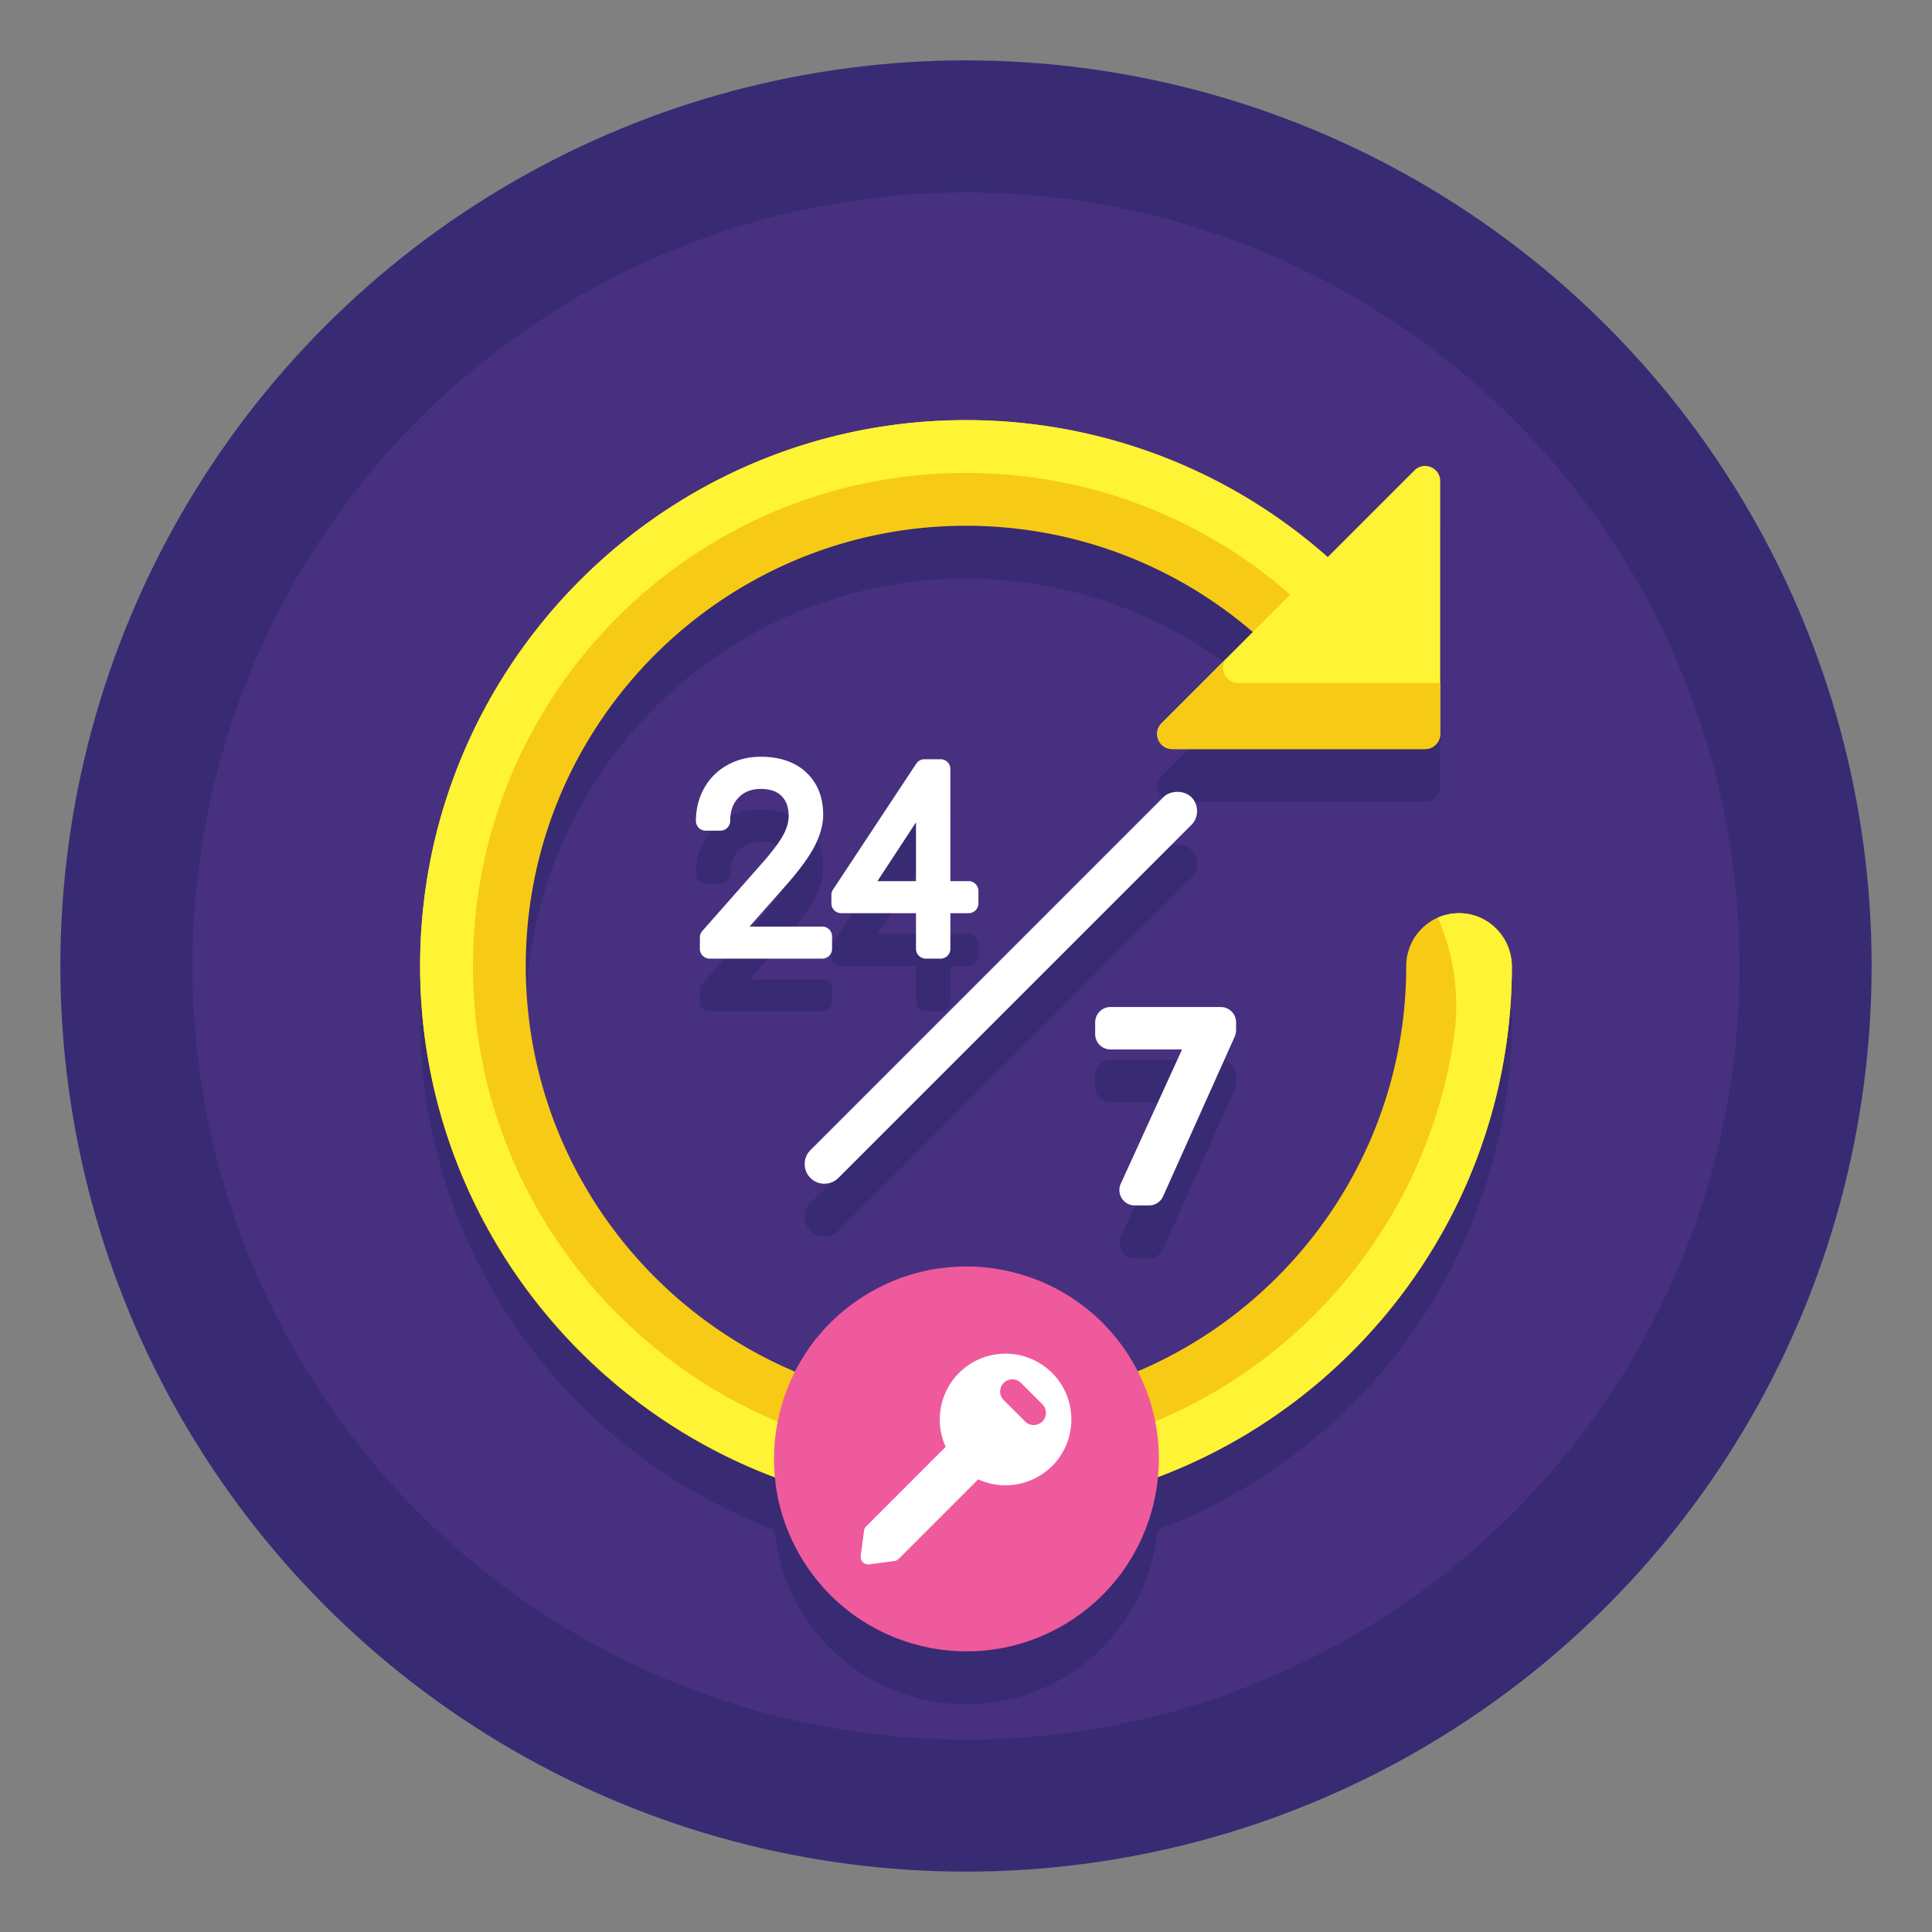
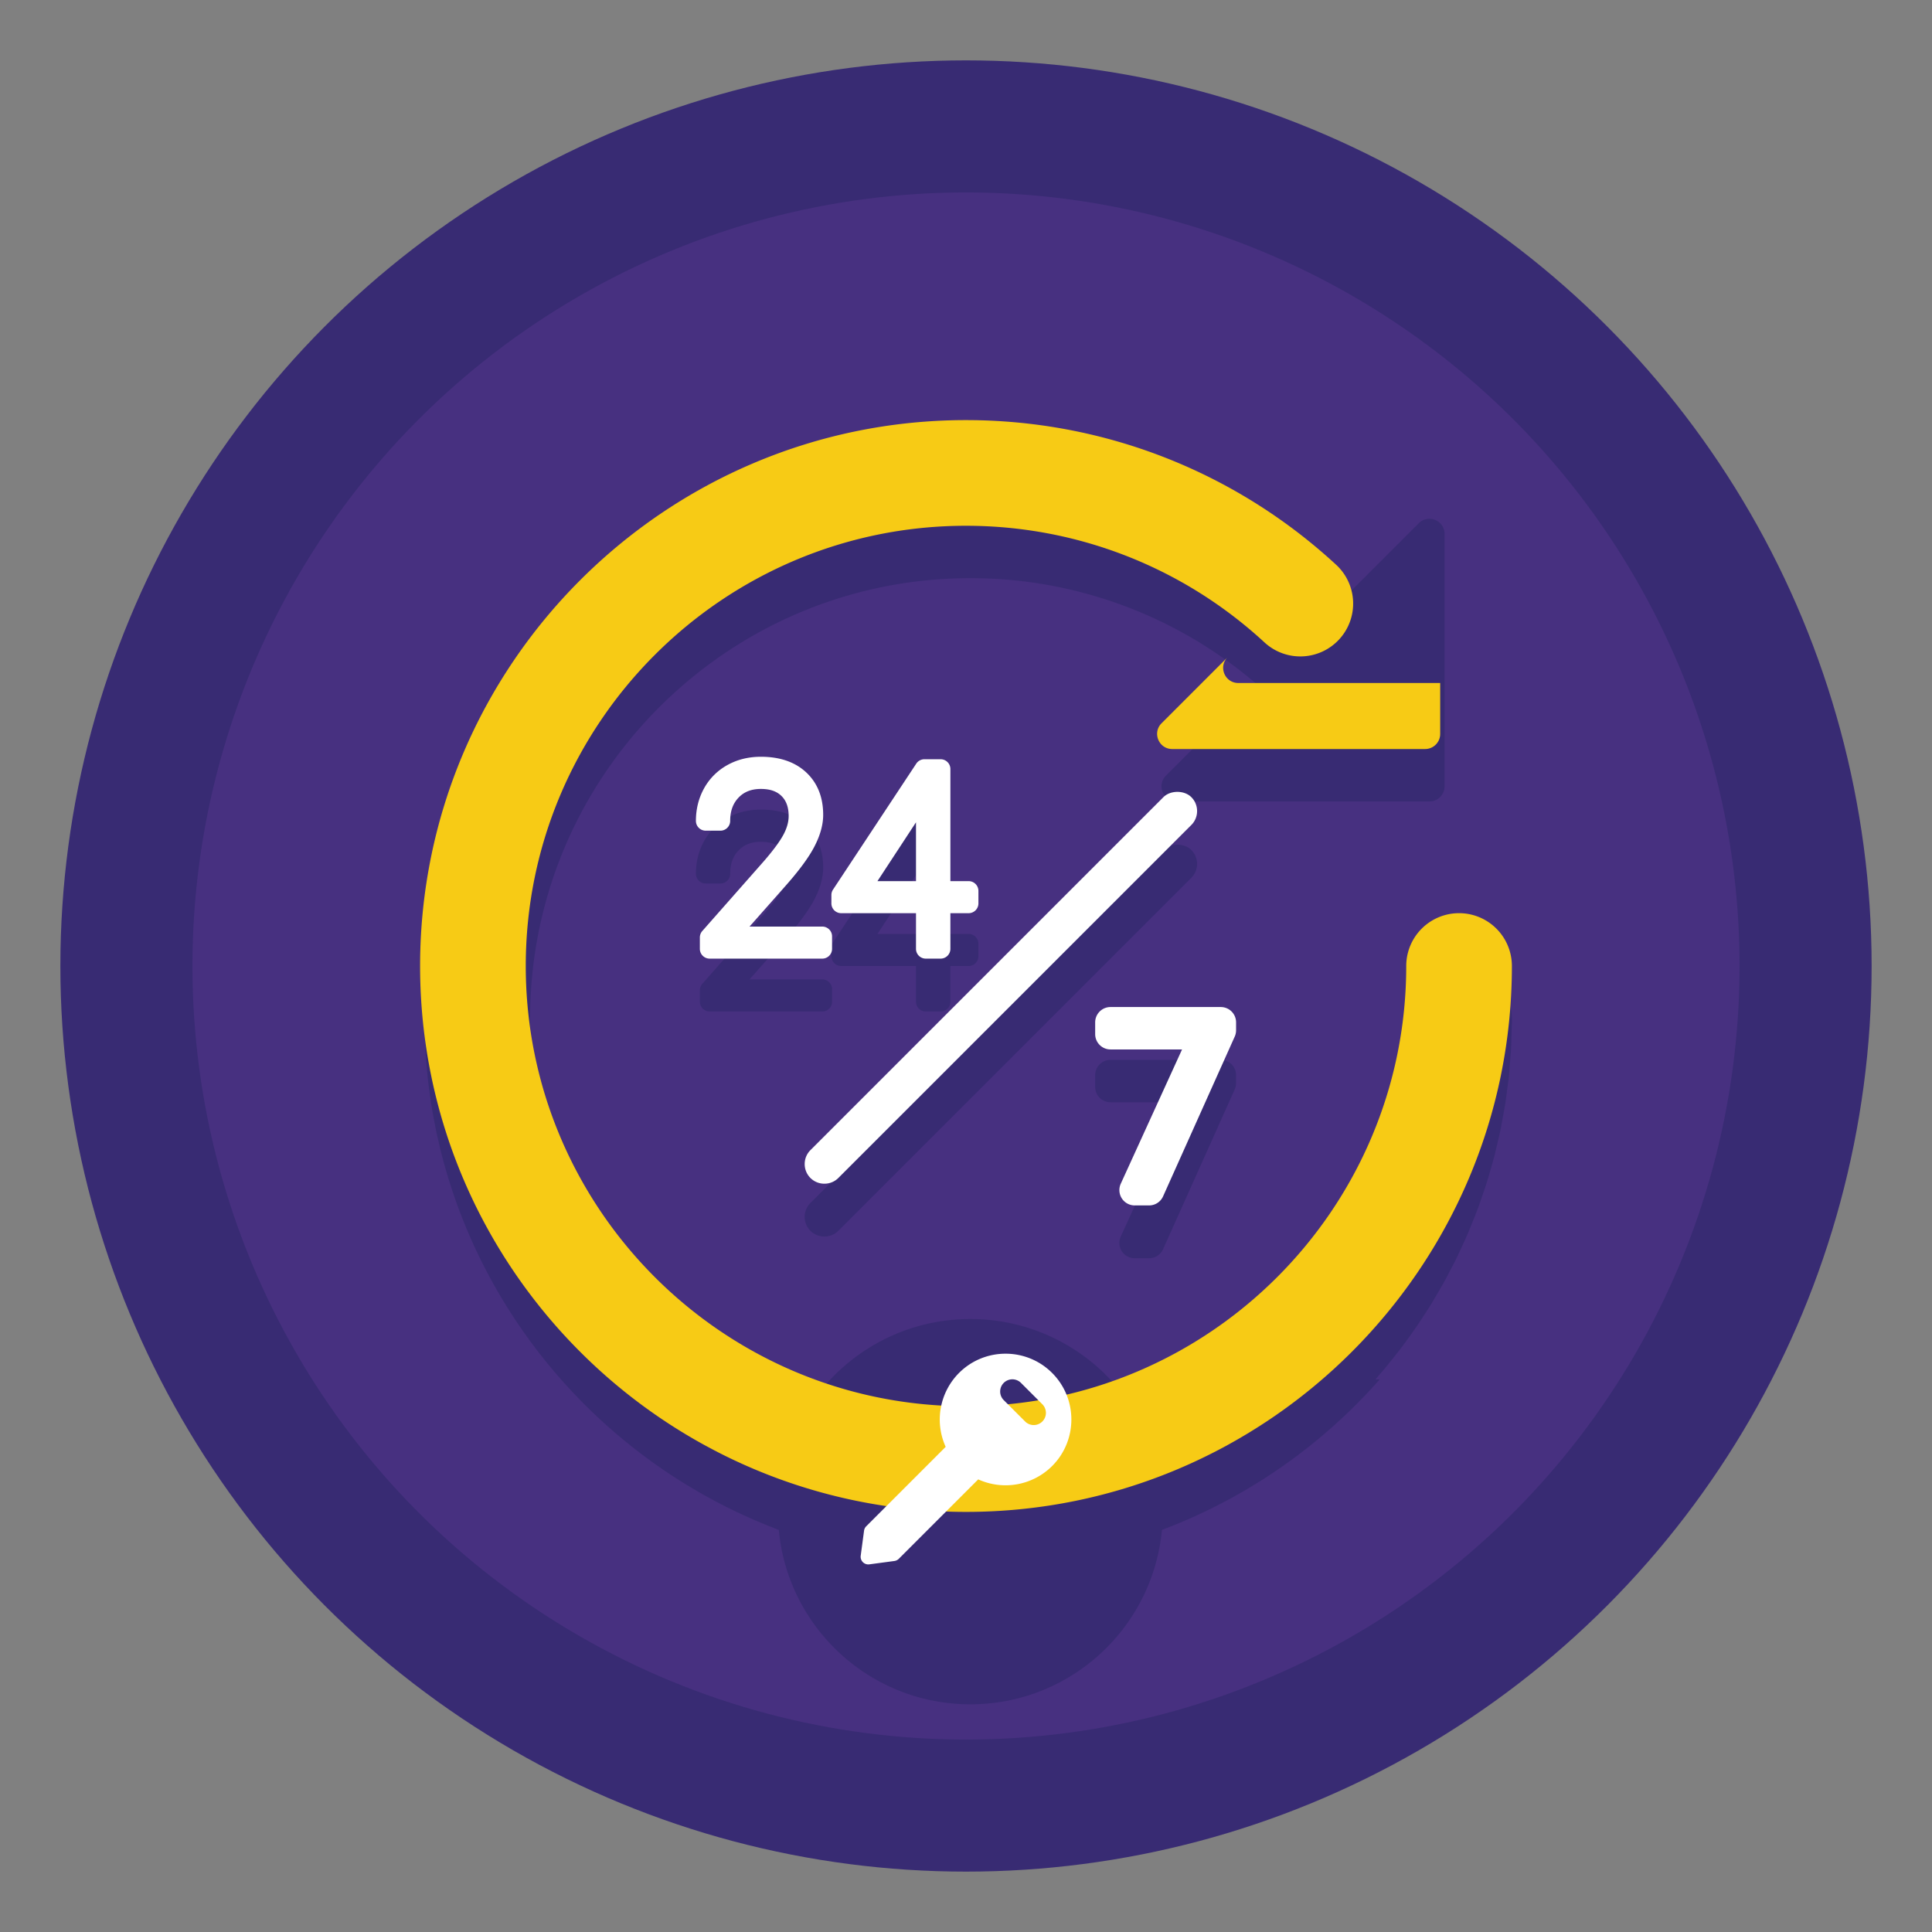
<svg xmlns="http://www.w3.org/2000/svg" height="512" viewBox="0 0 256 256" width="512">
  <rect x="0" y="0" width="256" height="256" fill="#808080" stroke="none" />
  <switch>
    <g>
      <circle cx="128" cy="128" fill="#382b73" r="120" />
      <circle cx="128" cy="128" fill="#473080" r="102.5" />
      <g fill="#382b73">
-         <path d="M182.239 182.78c.373-.423.745-.847 1.109-1.28.391-.465.772-.938 1.152-1.413a74.65 74.65 0 0 0 1.047-1.331c.369-.484.727-.977 1.084-1.47.331-.458.662-.915.982-1.38.346-.503.68-1.014 1.014-1.526.308-.473.617-.945.915-1.425.323-.522.632-1.052.942-1.582.285-.487.571-.973.845-1.468.298-.538.581-1.086.866-1.632.261-.501.525-1.001.774-1.509.273-.556.529-1.12.788-1.684.236-.513.475-1.025.699-1.545.247-.573.476-1.154.709-1.734.21-.525.425-1.047.623-1.577.22-.589.421-1.187.626-1.783.184-.535.373-1.066.545-1.606.192-.606.364-1.22.541-1.833.156-.543.32-1.082.464-1.63.164-.623.305-1.254.452-1.883.128-.549.265-1.094.381-1.648.134-.641.244-1.29.361-1.936.1-.552.21-1.102.297-1.658.104-.661.181-1.33.267-1.996.071-.552.153-1.101.211-1.657.072-.685.116-1.377.168-2.068.042-.547.096-1.09.125-1.64.038-.715.046-1.437.063-2.157.012-.494.042-.984.043-1.48 0-.029-.003-.057-.004-.085 0-.054.004-.107.004-.162a6.998 6.998 0 0 0-5.05-6.719l-.003-.001a6.846 6.846 0 0 0-.609-.149c-.1-.02-.202-.031-.303-.046-.121-.018-.241-.039-.364-.051l-.042-.006c-.049-.004-.096 0-.145-.003-.16-.011-.319-.024-.482-.024-.057 0-.111.007-.168.009-.092.002-.183.008-.275.014a6.897 6.897 0 0 0-.578.06c-.076.011-.152.021-.227.035a7.057 7.057 0 0 0-.744.174l-.02.005a6.998 6.998 0 0 0-4.989 6.703c0 24.116-14.711 44.861-35.63 53.733-4.223-8.248-12.801-13.898-22.704-13.898s-18.481 5.649-22.704 13.898c-20.919-8.872-35.63-29.617-35.63-53.733 0-32.165 26.169-58.333 58.334-58.333a58.14 58.14 0 0 1 37.996 14.087l-3.332 3.332-8.75 8.75c-1.26 1.26-.368 3.414 1.414 3.414h33.505a2 2 0 0 0 2-2V70.745c0-1.782-2.154-2.674-3.414-1.414l-11.505 11.505-.292-.256c-.412-.361-.816-.731-1.235-1.081-.449-.376-.911-.73-1.368-1.094-.425-.339-.843-.687-1.275-1.015-.462-.352-.938-.682-1.407-1.022-.441-.319-.875-.647-1.322-.956-.474-.327-.96-.632-1.44-.946-.456-.299-.905-.607-1.367-.895-.493-.307-.997-.592-1.497-.887-.462-.272-.918-.556-1.385-.817-.508-.285-1.028-.547-1.542-.819-.471-.249-.936-.509-1.411-.747-.52-.261-1.051-.498-1.577-.746-.481-.226-.956-.464-1.441-.679-.535-.237-1.079-.451-1.619-.676-.487-.202-.969-.416-1.461-.608-.547-.213-1.103-.402-1.655-.602-.494-.179-.984-.369-1.482-.537-.562-.189-1.132-.355-1.699-.53-.496-.154-.988-.32-1.488-.463-.576-.165-1.16-.305-1.741-.456-.498-.129-.993-.271-1.494-.39-.595-.141-1.197-.256-1.796-.382-.494-.104-.984-.22-1.48-.314-.625-.118-1.257-.209-1.886-.31-.477-.077-.95-.167-1.429-.234-.676-.095-1.357-.162-2.037-.238-.437-.049-.871-.112-1.31-.153-.745-.07-1.496-.111-2.245-.157-.378-.023-.753-.061-1.132-.079a72.508 72.508 0 0 0-7.143.017c-.422.022-.837.067-1.256.096-.815.056-1.632.106-2.439.189-.494.051-.98.127-1.471.187-.725.09-1.453.17-2.171.281-.517.08-1.026.185-1.54.276-.682.121-1.368.232-2.044.372-.526.109-1.042.242-1.564.362-.653.151-1.31.292-1.956.46-.529.138-1.049.299-1.573.448-.628.178-1.259.348-1.879.543-.528.166-1.045.354-1.568.532-.605.206-1.215.403-1.813.624-.521.193-1.032.407-1.547.611-.587.233-1.177.458-1.756.705-.513.219-1.016.459-1.523.689-.568.258-1.139.51-1.699.782-.503.245-.994.509-1.491.765-.55.284-1.103.561-1.645.858-.49.269-.968.556-1.451.835-.533.309-1.069.612-1.593.933-.477.293-.943.603-1.413.907-.513.332-1.03.659-1.535 1.003-.464.317-.916.649-1.372.976-.494.354-.991.704-1.476 1.07-.448.339-.884.692-1.325 1.041-.475.377-.953.749-1.418 1.137-.432.36-.851.734-1.273 1.103-.456.399-.914.794-1.36 1.203-.414.381-.815.774-1.22 1.164-.435.419-.873.835-1.298 1.265-.396.401-.779.813-1.166 1.223-.414.439-.83.875-1.233 1.324-.377.42-.742.851-1.109 1.28-.392.457-.785.913-1.165 1.379-.358.439-.703.889-1.051 1.336-.369.475-.739.948-1.096 1.432-.337.457-.662.924-.989 1.389-.345.492-.691.982-1.025 1.483-.315.474-.618.956-.922 1.437-.322.51-.645 1.019-.955 1.537-.292.489-.572.986-.853 1.482-.297.525-.594 1.05-.879 1.582-.27.506-.527 1.019-.786 1.532a71.962 71.962 0 0 0-.8 1.625c-.246.52-.479 1.046-.712 1.573-.246.554-.49 1.108-.722 1.669a70.132 70.132 0 0 0-.637 1.613 67.18 67.18 0 0 0-.639 1.708c-.195.547-.378 1.1-.56 1.653a68.088 68.088 0 0 0-.555 1.745c-.168.56-.325 1.123-.481 1.689a70.596 70.596 0 0 0-.469 1.782 70.28 70.28 0 0 0-.398 1.719 72.282 72.282 0 0 0-.381 1.818c-.113.58-.215 1.164-.313 1.75a70.346 70.346 0 0 0-.29 1.848 74.488 74.488 0 0 0-.227 1.779c-.073.623-.14 1.248-.197 1.876a76.994 76.994 0 0 0-.286 5.537c-.005.34-.026.677-.026 1.018 0 .305.019.606.023.911.004.296-.008.588-.001.884.008.338.036.671.049 1.008.022.568.048 1.133.083 1.698.039.622.087 1.241.142 1.859a75.2 75.2 0 0 0 .175 1.789c.062.545.133 1.086.207 1.626.091.673.187 1.345.297 2.012.069.419.147.834.224 1.25.144.788.295 1.573.465 2.352.054.248.115.494.172.741.216.943.445 1.881.697 2.81l.023.081c6.016 22.043 22.214 39.913 43.211 48.236l.036.014c.383.151.762.308 1.148.454 1.206 12.96 12.107 23.106 25.382 23.106s24.176-10.146 25.382-23.106l.111-.044a75.98 75.98 0 0 0 1.601-.632 71.12 71.12 0 0 0 1.705-.712 75.918 75.918 0 0 0 1.562-.707 70.157 70.157 0 0 0 1.66-.793 68.081 68.081 0 0 0 1.522-.781 69.424 69.424 0 0 0 1.612-.871c.497-.278.989-.562 1.478-.851a70.715 70.715 0 0 0 5.895-3.874c.49-.357.974-.72 1.454-1.09a71.82 71.82 0 0 0 5.362-4.549c.413-.386.823-.774 1.227-1.169.434-.425.859-.857 1.282-1.292.393-.404.783-.81 1.167-1.224.414-.446.818-.899 1.22-1.355z" />
+         <path d="M182.239 182.78c.373-.423.745-.847 1.109-1.28.391-.465.772-.938 1.152-1.413a74.65 74.65 0 0 0 1.047-1.331c.369-.484.727-.977 1.084-1.47.331-.458.662-.915.982-1.38.346-.503.68-1.014 1.014-1.526.308-.473.617-.945.915-1.425.323-.522.632-1.052.942-1.582.285-.487.571-.973.845-1.468.298-.538.581-1.086.866-1.632.261-.501.525-1.001.774-1.509.273-.556.529-1.12.788-1.684.236-.513.475-1.025.699-1.545.247-.573.476-1.154.709-1.734.21-.525.425-1.047.623-1.577.22-.589.421-1.187.626-1.783.184-.535.373-1.066.545-1.606.192-.606.364-1.22.541-1.833.156-.543.32-1.082.464-1.63.164-.623.305-1.254.452-1.883.128-.549.265-1.094.381-1.648.134-.641.244-1.29.361-1.936.1-.552.21-1.102.297-1.658.104-.661.181-1.33.267-1.996.071-.552.153-1.101.211-1.657.072-.685.116-1.377.168-2.068.042-.547.096-1.09.125-1.64.038-.715.046-1.437.063-2.157.012-.494.042-.984.043-1.48 0-.029-.003-.057-.004-.085 0-.054.004-.107.004-.162a6.998 6.998 0 0 0-5.05-6.719l-.003-.001a6.846 6.846 0 0 0-.609-.149c-.1-.02-.202-.031-.303-.046-.121-.018-.241-.039-.364-.051l-.042-.006c-.049-.004-.096 0-.145-.003-.16-.011-.319-.024-.482-.024-.057 0-.111.007-.168.009-.092.002-.183.008-.275.014c-.076.011-.152.021-.227.035a7.057 7.057 0 0 0-.744.174l-.02.005a6.998 6.998 0 0 0-4.989 6.703c0 24.116-14.711 44.861-35.63 53.733-4.223-8.248-12.801-13.898-22.704-13.898s-18.481 5.649-22.704 13.898c-20.919-8.872-35.63-29.617-35.63-53.733 0-32.165 26.169-58.333 58.334-58.333a58.14 58.14 0 0 1 37.996 14.087l-3.332 3.332-8.75 8.75c-1.26 1.26-.368 3.414 1.414 3.414h33.505a2 2 0 0 0 2-2V70.745c0-1.782-2.154-2.674-3.414-1.414l-11.505 11.505-.292-.256c-.412-.361-.816-.731-1.235-1.081-.449-.376-.911-.73-1.368-1.094-.425-.339-.843-.687-1.275-1.015-.462-.352-.938-.682-1.407-1.022-.441-.319-.875-.647-1.322-.956-.474-.327-.96-.632-1.44-.946-.456-.299-.905-.607-1.367-.895-.493-.307-.997-.592-1.497-.887-.462-.272-.918-.556-1.385-.817-.508-.285-1.028-.547-1.542-.819-.471-.249-.936-.509-1.411-.747-.52-.261-1.051-.498-1.577-.746-.481-.226-.956-.464-1.441-.679-.535-.237-1.079-.451-1.619-.676-.487-.202-.969-.416-1.461-.608-.547-.213-1.103-.402-1.655-.602-.494-.179-.984-.369-1.482-.537-.562-.189-1.132-.355-1.699-.53-.496-.154-.988-.32-1.488-.463-.576-.165-1.16-.305-1.741-.456-.498-.129-.993-.271-1.494-.39-.595-.141-1.197-.256-1.796-.382-.494-.104-.984-.22-1.48-.314-.625-.118-1.257-.209-1.886-.31-.477-.077-.95-.167-1.429-.234-.676-.095-1.357-.162-2.037-.238-.437-.049-.871-.112-1.31-.153-.745-.07-1.496-.111-2.245-.157-.378-.023-.753-.061-1.132-.079a72.508 72.508 0 0 0-7.143.017c-.422.022-.837.067-1.256.096-.815.056-1.632.106-2.439.189-.494.051-.98.127-1.471.187-.725.09-1.453.17-2.171.281-.517.08-1.026.185-1.54.276-.682.121-1.368.232-2.044.372-.526.109-1.042.242-1.564.362-.653.151-1.31.292-1.956.46-.529.138-1.049.299-1.573.448-.628.178-1.259.348-1.879.543-.528.166-1.045.354-1.568.532-.605.206-1.215.403-1.813.624-.521.193-1.032.407-1.547.611-.587.233-1.177.458-1.756.705-.513.219-1.016.459-1.523.689-.568.258-1.139.51-1.699.782-.503.245-.994.509-1.491.765-.55.284-1.103.561-1.645.858-.49.269-.968.556-1.451.835-.533.309-1.069.612-1.593.933-.477.293-.943.603-1.413.907-.513.332-1.03.659-1.535 1.003-.464.317-.916.649-1.372.976-.494.354-.991.704-1.476 1.07-.448.339-.884.692-1.325 1.041-.475.377-.953.749-1.418 1.137-.432.36-.851.734-1.273 1.103-.456.399-.914.794-1.36 1.203-.414.381-.815.774-1.22 1.164-.435.419-.873.835-1.298 1.265-.396.401-.779.813-1.166 1.223-.414.439-.83.875-1.233 1.324-.377.42-.742.851-1.109 1.28-.392.457-.785.913-1.165 1.379-.358.439-.703.889-1.051 1.336-.369.475-.739.948-1.096 1.432-.337.457-.662.924-.989 1.389-.345.492-.691.982-1.025 1.483-.315.474-.618.956-.922 1.437-.322.51-.645 1.019-.955 1.537-.292.489-.572.986-.853 1.482-.297.525-.594 1.05-.879 1.582-.27.506-.527 1.019-.786 1.532a71.962 71.962 0 0 0-.8 1.625c-.246.52-.479 1.046-.712 1.573-.246.554-.49 1.108-.722 1.669a70.132 70.132 0 0 0-.637 1.613 67.18 67.18 0 0 0-.639 1.708c-.195.547-.378 1.1-.56 1.653a68.088 68.088 0 0 0-.555 1.745c-.168.56-.325 1.123-.481 1.689a70.596 70.596 0 0 0-.469 1.782 70.28 70.28 0 0 0-.398 1.719 72.282 72.282 0 0 0-.381 1.818c-.113.58-.215 1.164-.313 1.75a70.346 70.346 0 0 0-.29 1.848 74.488 74.488 0 0 0-.227 1.779c-.073.623-.14 1.248-.197 1.876a76.994 76.994 0 0 0-.286 5.537c-.005.34-.026.677-.026 1.018 0 .305.019.606.023.911.004.296-.008.588-.001.884.008.338.036.671.049 1.008.022.568.048 1.133.083 1.698.039.622.087 1.241.142 1.859a75.2 75.2 0 0 0 .175 1.789c.062.545.133 1.086.207 1.626.091.673.187 1.345.297 2.012.069.419.147.834.224 1.25.144.788.295 1.573.465 2.352.054.248.115.494.172.741.216.943.445 1.881.697 2.81l.023.081c6.016 22.043 22.214 39.913 43.211 48.236l.036.014c.383.151.762.308 1.148.454 1.206 12.96 12.107 23.106 25.382 23.106s24.176-10.146 25.382-23.106l.111-.044a75.98 75.98 0 0 0 1.601-.632 71.12 71.12 0 0 0 1.705-.712 75.918 75.918 0 0 0 1.562-.707 70.157 70.157 0 0 0 1.66-.793 68.081 68.081 0 0 0 1.522-.781 69.424 69.424 0 0 0 1.612-.871c.497-.278.989-.562 1.478-.851a70.715 70.715 0 0 0 5.895-3.874c.49-.357.974-.72 1.454-1.09a71.82 71.82 0 0 0 5.362-4.549c.413-.386.823-.774 1.227-1.169.434-.425.859-.857 1.282-1.292.393-.404.783-.81 1.167-1.224.414-.446.818-.899 1.22-1.355z" />
        <path d="m101.226 121.1-8.166 9.262a1.297 1.297 0 0 0-.324.858v1.506c0 .716.581 1.297 1.297 1.297h14.924c.716 0 1.297-.581 1.297-1.297v-1.653c0-.717-.581-1.297-1.297-1.297h-9.64l4.737-5.355c1.832-2.072 3.086-3.773 3.834-5.198.788-1.502 1.188-2.932 1.188-4.252 0-2.339-.758-4.233-2.253-5.629-1.47-1.372-3.488-2.067-5.999-2.067-1.647 0-3.146.372-4.456 1.107a7.85 7.85 0 0 0-3.088 3.1c-.709 1.291-1.068 2.734-1.068 4.29 0 .716.581 1.297 1.297 1.297h1.947c.716 0 1.297-.581 1.297-1.297 0-1.3.366-2.312 1.118-3.093.739-.768 1.705-1.141 2.952-1.141 1.203 0 2.098.307 2.735.94.635.631.943 1.5.943 2.656 0 .746-.216 1.543-.641 2.367-.473.918-1.362 2.132-2.634 3.599zM124.634 107.602h-2.144c-.436 0-.842.219-1.082.582l-11.03 16.692c-.14.212-.215.461-.215.715v1.113c0 .716.581 1.297 1.297 1.297h9.913v4.725c0 .716.581 1.297 1.297 1.297h1.964c.716 0 1.297-.581 1.297-1.297v-4.725h2.417c.717 0 1.297-.581 1.297-1.297v-1.653c0-.716-.581-1.297-1.297-1.297h-2.417v-14.855c0-.716-.58-1.297-1.297-1.297zm-3.26 16.152h-5.106l5.106-7.791zM148.645 165.793a2.03 2.03 0 0 0 1.708.932h1.908c.8 0 1.525-.47 1.853-1.2l9.495-21.174c.117-.261.178-.544.178-.831v-1.053a2.031 2.031 0 0 0-2.031-2.031h-14.61a2.03 2.03 0 0 0-2.031 2.031v1.557c0 1.121.909 2.031 2.031 2.031h9.482l-8.123 17.796a2.04 2.04 0 0 0 .14 1.942zM109.235 163.845c.703 0 1.358-.268 1.845-.755l46.773-46.773a2.591 2.591 0 0 0 .765-1.847 2.59 2.59 0 0 0-.765-1.846c-.928-.928-2.764-.929-3.692 0l-46.773 46.773c-.492.492-.763 1.148-.763 1.847a2.592 2.592 0 0 0 2.61 2.601z" />
      </g>
      <path d="M128 200.334c-39.885 0-72.334-32.449-72.334-72.334S88.115 55.667 128 55.667c18.215 0 35.62 6.794 49.006 19.131a7 7 0 1 1-9.487 10.295C156.725 75.145 142.69 69.667 128 69.667c-32.165 0-58.334 26.168-58.334 58.333S95.835 186.334 128 186.334s58.333-26.169 58.333-58.334a7 7 0 1 1 14 0c0 39.885-32.448 72.334-72.333 72.334z" fill="#f7cb15" />
-       <path d="M193.961 121.028a6.98 6.98 0 0 0-3.438.563 29.019 29.019 0 0 1 2.144 15.772c-4.683 32.631-33.479 57.475-67.753 55.899-33.47-1.54-60.637-28.706-62.177-62.177C61.013 93.6 90.894 62.667 128 62.667c17.077 0 32.623 6.551 44.263 17.278l2.81 6.409a6.993 6.993 0 0 0 3.095-2.647c1.85-2.873 1.229-6.717-1.289-9.027-13.37-12.262-30.721-19.013-48.879-19.013-40.481 0-73.303 33.427-72.312 74.128.922 37.874 31.465 68.943 69.319 70.478 41.158 1.668 75.188-31.262 75.325-72.026.013-3.663-2.722-6.896-6.371-7.219z" fill="#fff335" />
-       <path d="M190.833 63.745V97.25a2 2 0 0 1-2 2h-33.505c-1.782 0-2.674-2.154-1.414-3.414l33.505-33.505c1.26-1.26 3.414-.368 3.414 1.414z" fill="#fff335" />
      <path d="M164.078 90.5c-1.782 0-2.674-2.154-1.414-3.414l-8.75 8.75c-1.26 1.26-.368 3.414 1.414 3.414h33.505a2 2 0 0 0 2-2V90.5z" fill="#f7cb15" />
-       <circle cx="128" cy="193.333" fill="#ef5a9d" transform="rotate(-31.24 127.994 193.22)" r="25.498" />
      <g fill="#fff">
        <path d="M139.411 181.922c-3.401-3.401-8.935-3.401-12.335 0a8.746 8.746 0 0 0-1.769 9.792l-10.527 10.527a1.012 1.012 0 0 0-.288.583l-.444 3.319a1.015 1.015 0 0 0 1.141 1.141l3.319-.444c.221-.03.426-.131.584-.288l10.527-10.527a8.745 8.745 0 0 0 9.792-1.768c3.401-3.4 3.401-8.934 0-12.335zm-3.578 6.433-2.855-2.854a1.615 1.615 0 0 1 2.284-2.283l2.854 2.854a1.613 1.613 0 1 1-2.283 2.283zM108.957 122.776h-9.64l4.737-5.355c1.832-2.072 3.086-3.773 3.834-5.198.788-1.502 1.188-2.932 1.188-4.252 0-2.339-.758-4.233-2.253-5.629-1.47-1.371-3.488-2.067-5.999-2.067-1.647 0-3.146.372-4.456 1.107a7.85 7.85 0 0 0-3.088 3.1c-.709 1.291-1.068 2.734-1.068 4.29 0 .716.581 1.297 1.297 1.297h1.947c.716 0 1.297-.581 1.297-1.297 0-1.3.366-2.312 1.118-3.093.739-.768 1.705-1.141 2.952-1.141 1.204 0 2.098.307 2.735.94.635.631.943 1.5.943 2.656 0 .746-.216 1.543-.641 2.367-.474.918-1.363 2.132-2.635 3.599l-8.166 9.262a1.297 1.297 0 0 0-.324.858v1.506c0 .716.581 1.297 1.297 1.297h14.924c.716 0 1.297-.581 1.297-1.297v-1.653a1.295 1.295 0 0 0-1.296-1.297zM128.349 116.754h-2.417V101.9c0-.716-.581-1.297-1.297-1.297h-2.144c-.436 0-.842.219-1.082.582l-11.03 16.692c-.14.212-.215.461-.215.715v1.113c0 .716.581 1.297 1.297 1.297h9.913v4.725c0 .716.581 1.297 1.297 1.297h1.964c.716 0 1.297-.581 1.297-1.297v-4.725h2.417c.716 0 1.297-.581 1.297-1.297v-1.653c0-.718-.581-1.298-1.297-1.298zm-6.975-7.791v7.791h-5.106zM161.757 133.437h-14.61a2.03 2.03 0 0 0-2.031 2.031v1.557c0 1.121.909 2.031 2.031 2.031h9.482l-8.123 17.796a2.032 2.032 0 0 0 1.847 2.873h1.908c.8 0 1.525-.47 1.853-1.2l9.495-21.174c.117-.261.178-.544.178-.831v-1.053a2.029 2.029 0 0 0-2.03-2.03zM157.854 105.623c-.928-.928-2.764-.929-3.692 0l-46.773 46.773c-.492.492-.763 1.148-.763 1.847a2.592 2.592 0 0 0 2.611 2.602c.703 0 1.358-.268 1.845-.755l46.773-46.773a2.591 2.591 0 0 0 .765-1.847 2.596 2.596 0 0 0-.766-1.847z" />
      </g>
    </g>
  </switch>
</svg>